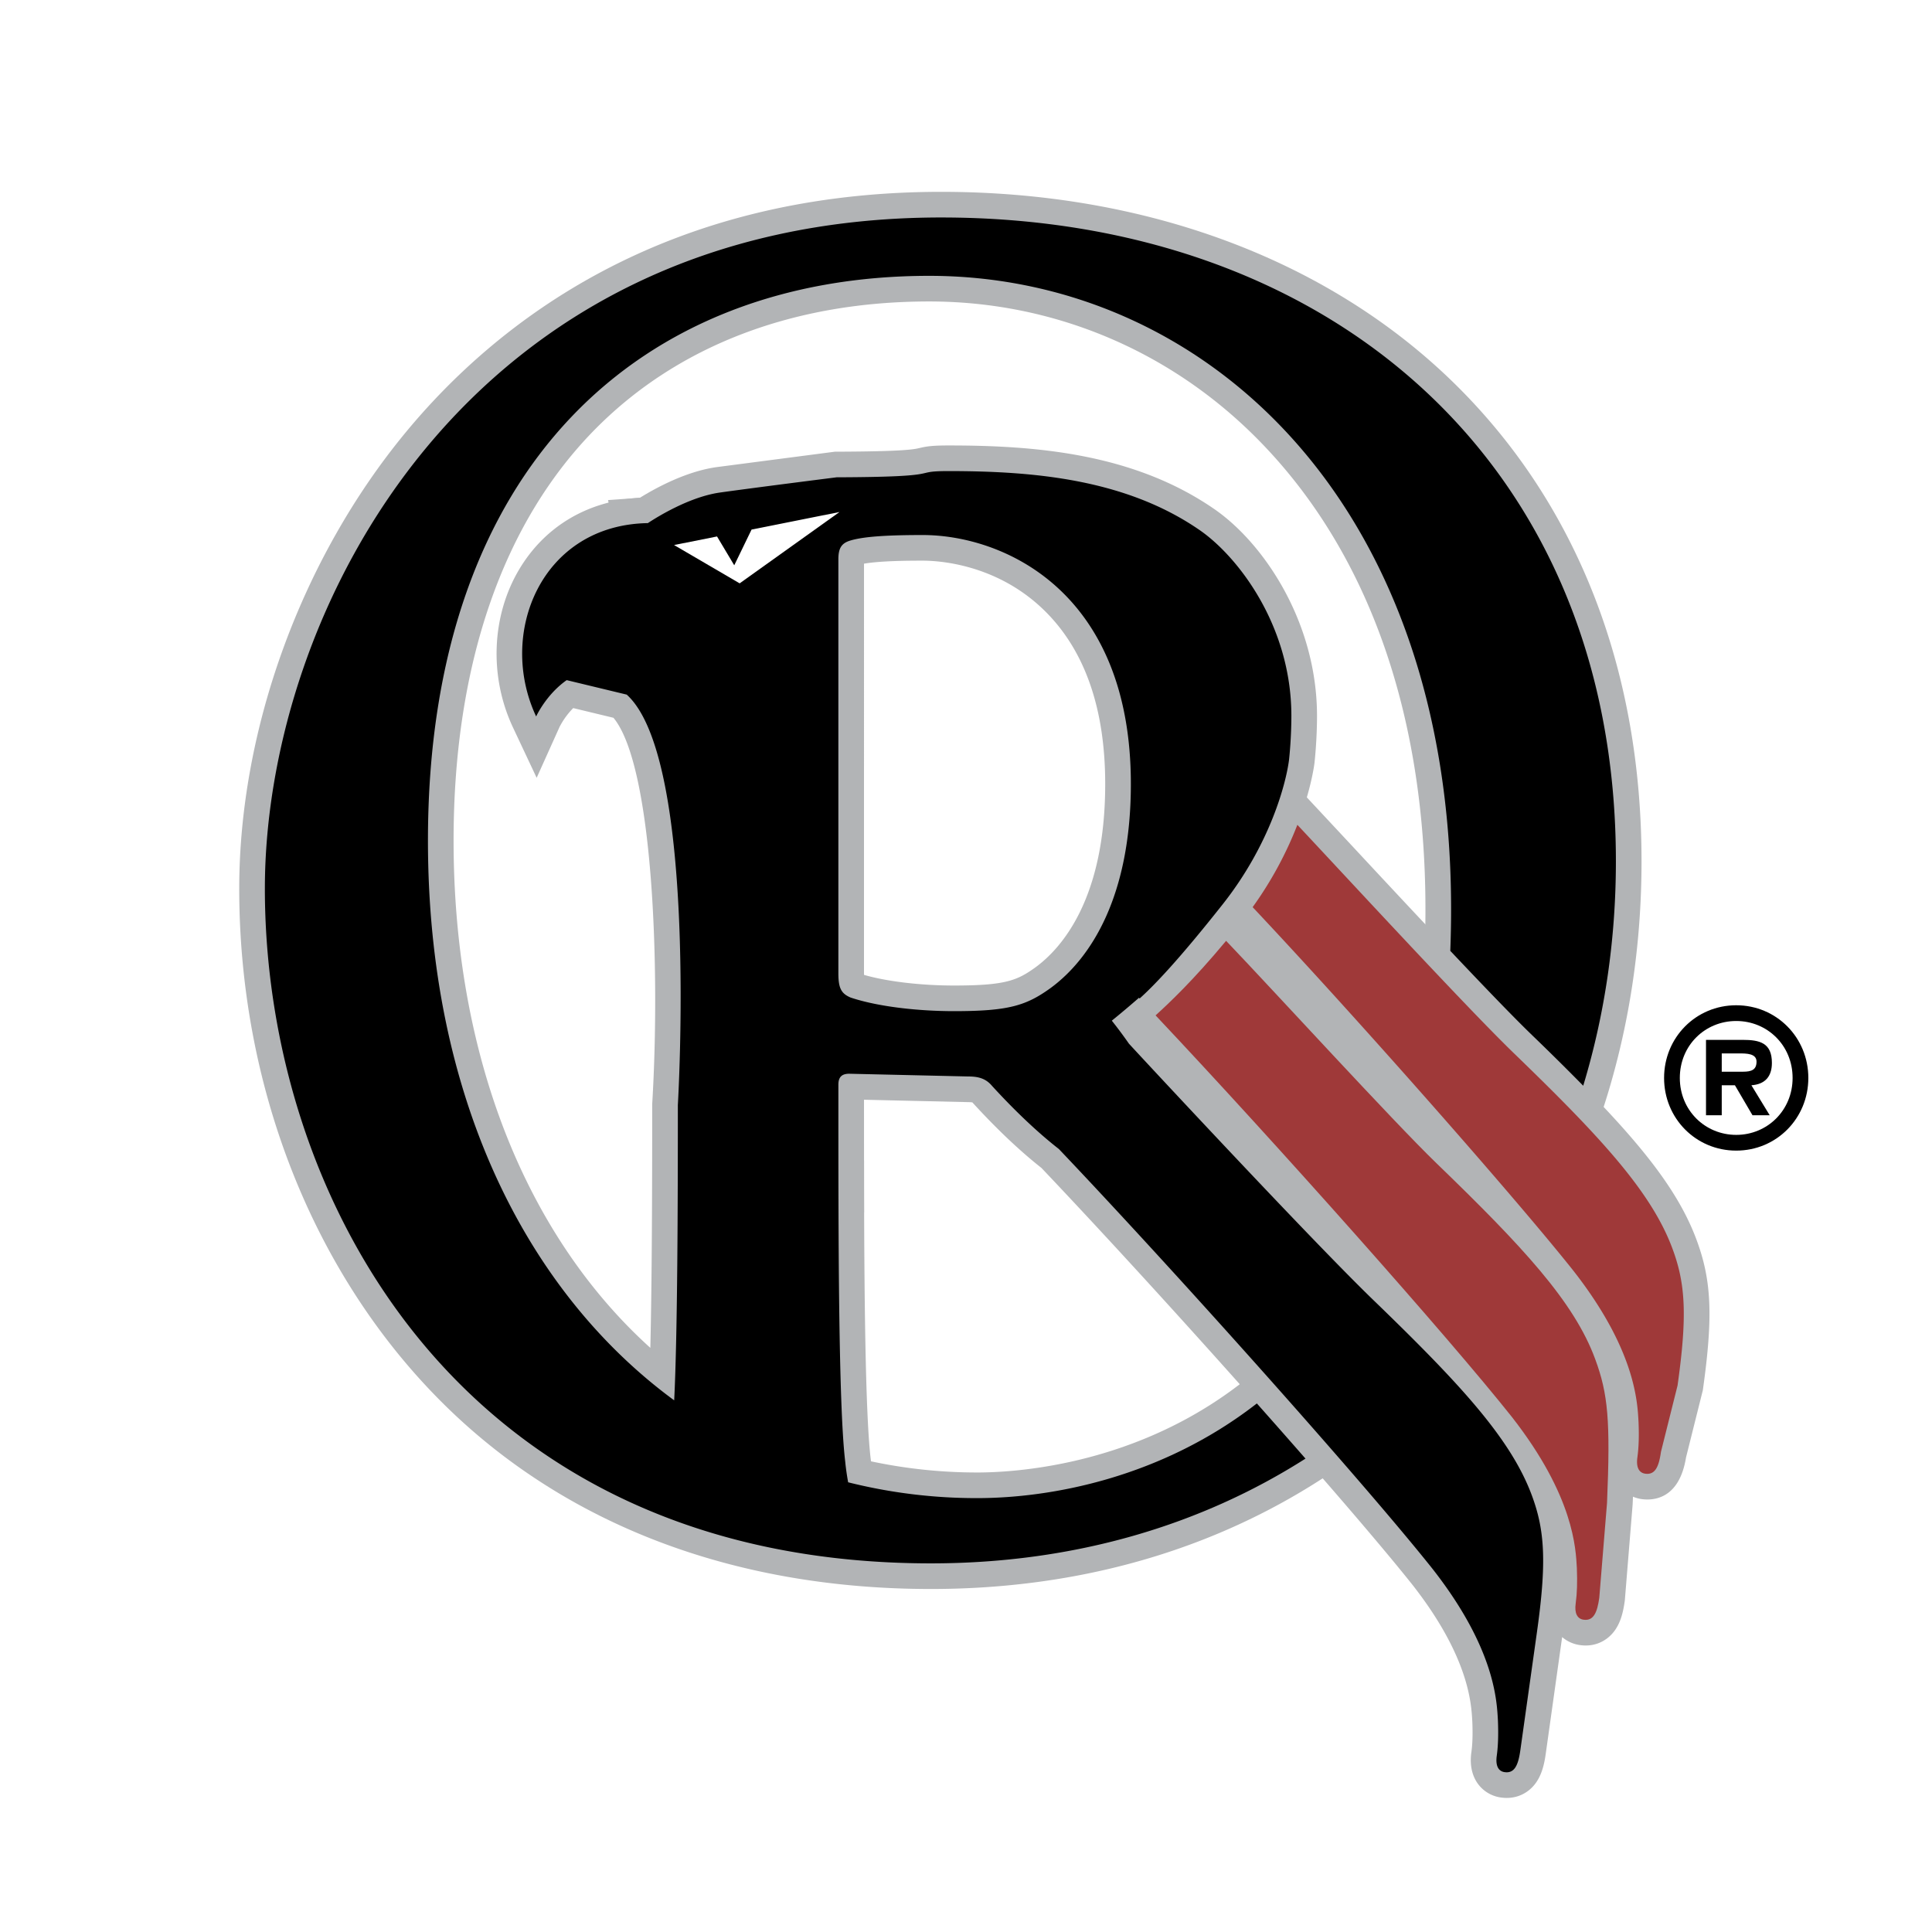
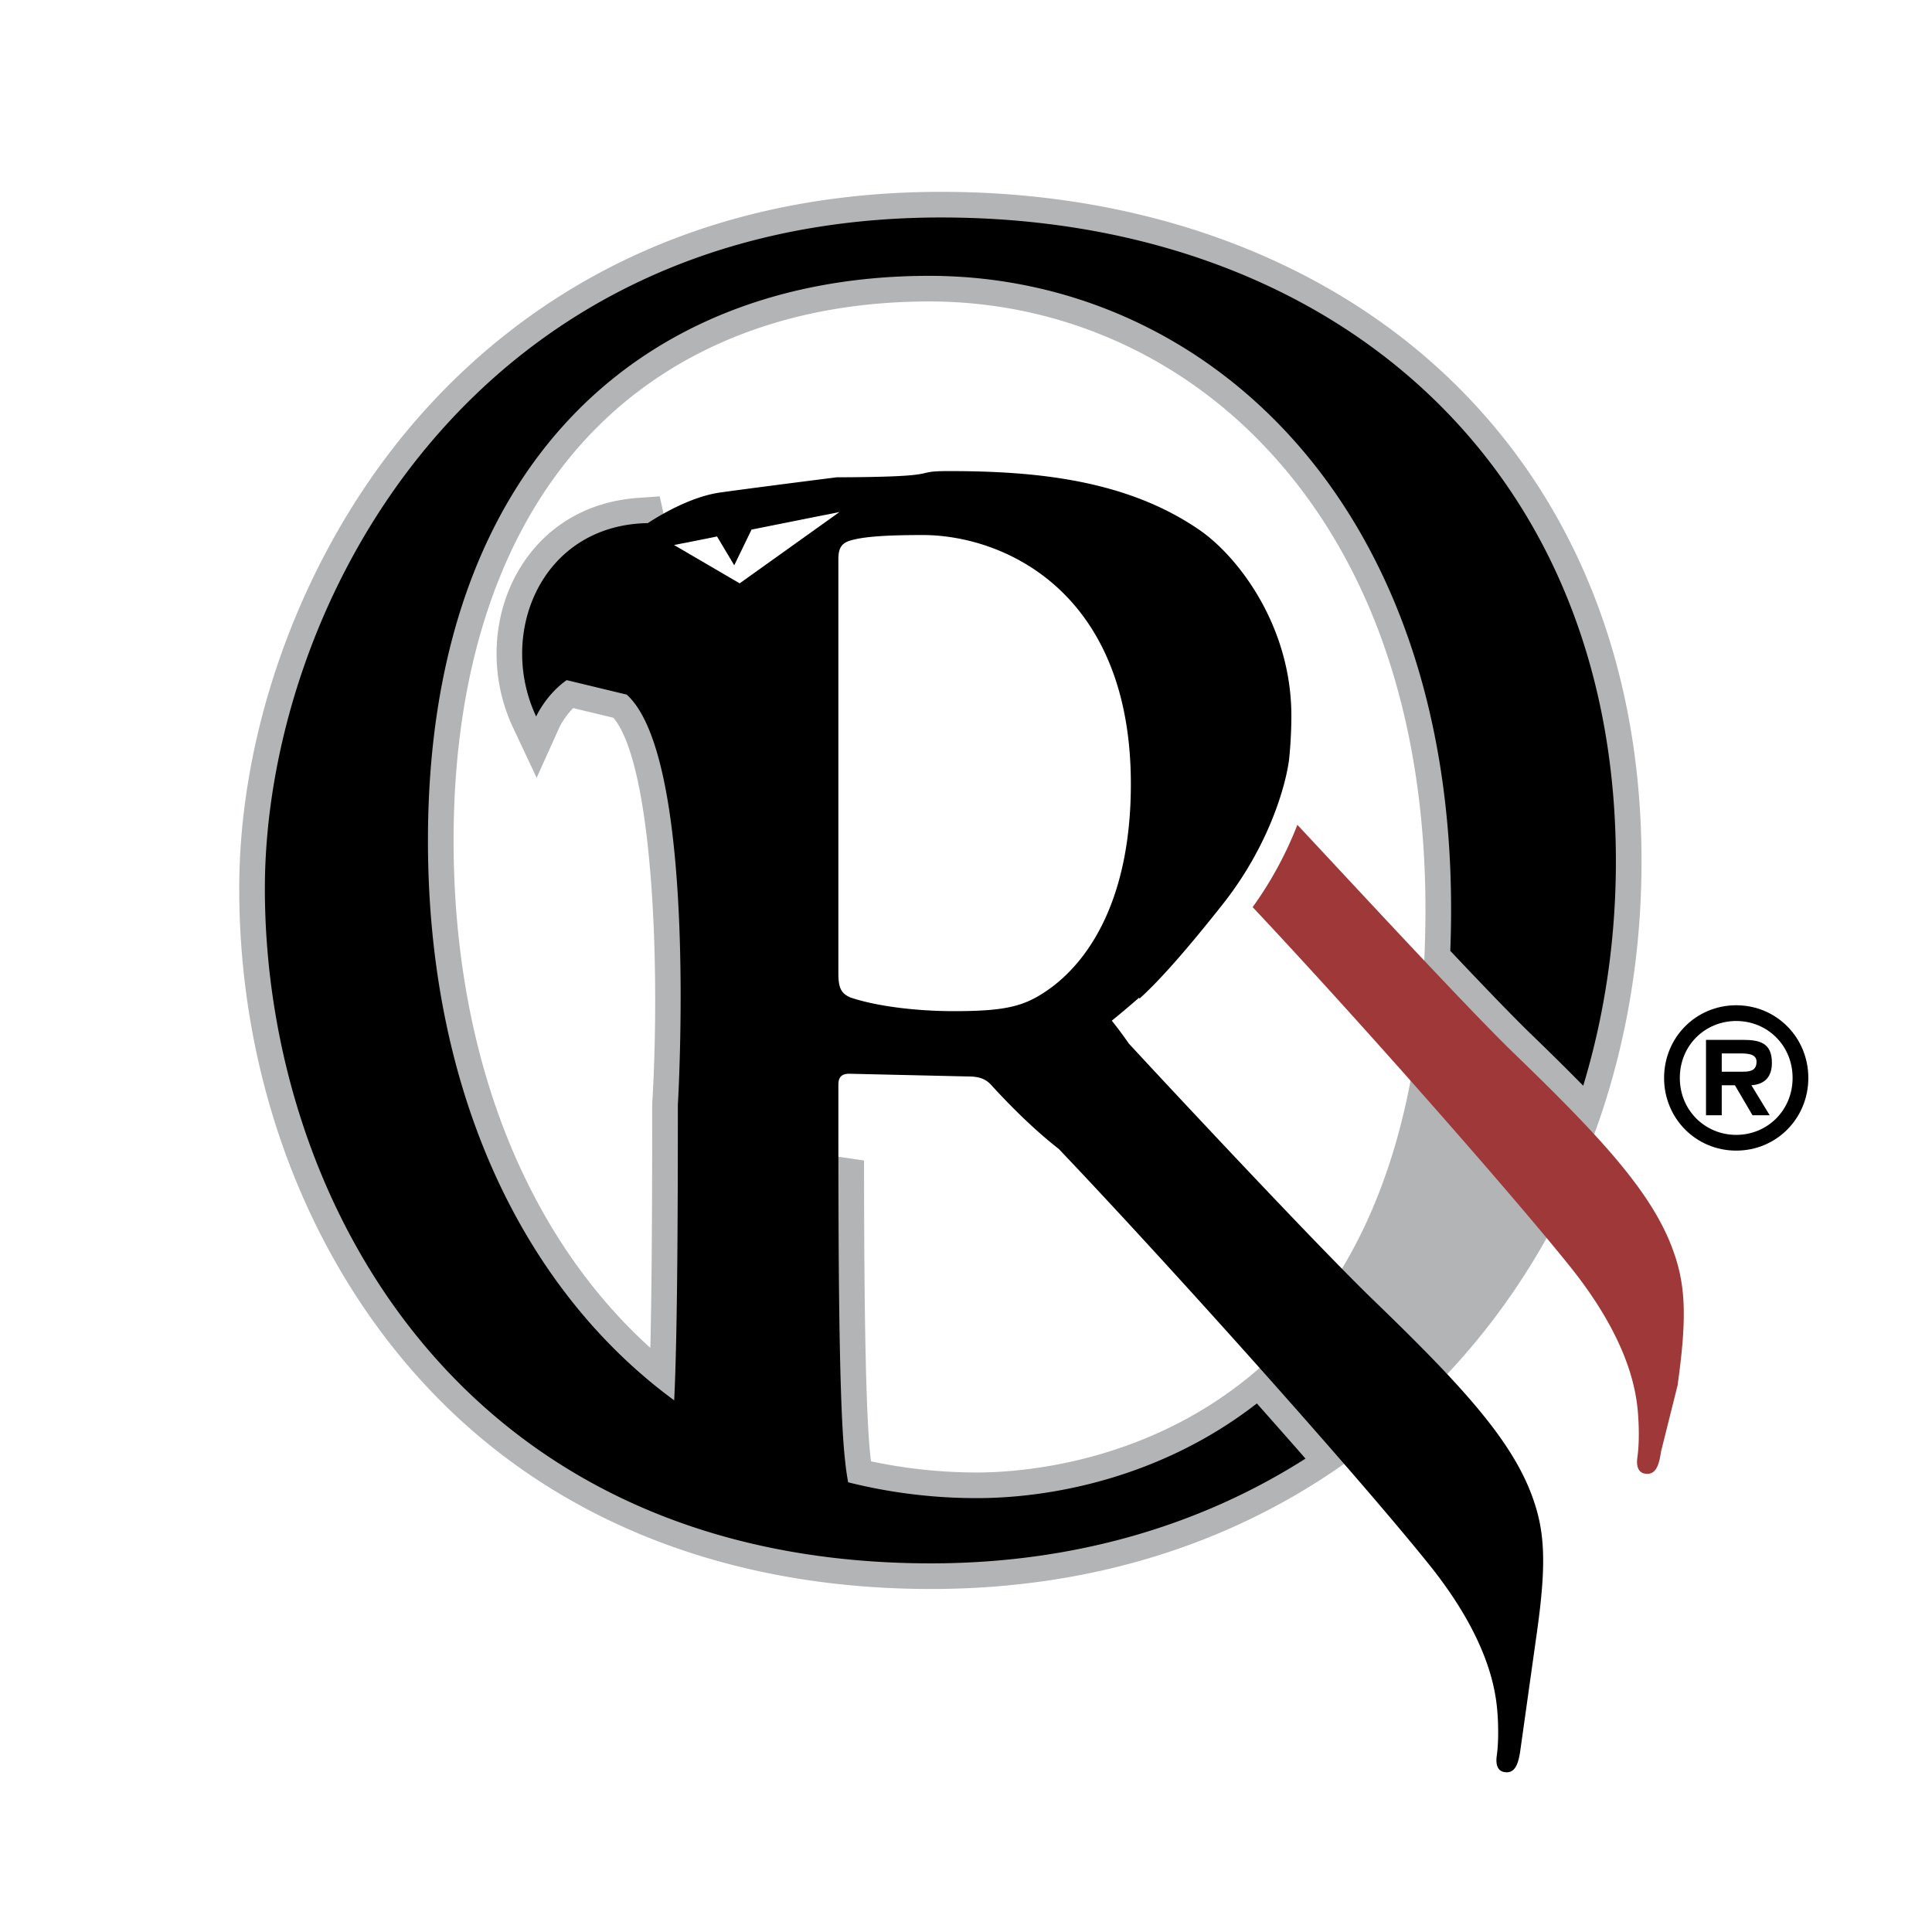
<svg xmlns="http://www.w3.org/2000/svg" width="2500" height="2500" viewBox="0 0 192.756 192.756">
  <g fill-rule="evenodd" clip-rule="evenodd">
    <path fill="#fff" d="M0 0h192.756v192.756H0V0z" />
    <path d="M42.696 83.87c0-37.509 21.409-56.349 50.012-56.349 27.061 0 52.067 22.094 52.067 63.2 0 49.84-31.857 58.746-47.271 58.746-30.83 0-54.808-25.692-54.808-65.597z" fill="#fff" />
    <path d="M145.514 38.662C132.926 26.073 114.598 19.14 93.907 19.14c-27.782 0-44.395 13.056-53.439 24.008-10.394 12.587-16.6 29.603-16.6 45.518 0 19.713 7.348 38.37 20.16 51.18 12.226 12.227 29.118 18.688 48.852 18.688 19.703 0 36.996-6.881 50.013-19.896 13.467-13.467 20.883-32.188 20.883-52.712-.001-18.974-6.315-35.317-18.262-47.264zM97.504 146.91a50.78 50.78 0 0 1-10.604-1.113c-.01-.09-.023-.172-.033-.264-.547-4.604-.64-17.137-.66-27.545l-.003-2.203-2.179-.322-3.83-.566-13.898-63.214-.476-2.161-2.206.158c-5.145.37-9.36 2.937-11.874 7.229-2.712 4.631-2.929 10.633-.565 15.662l2.366 5.031 2.282-5.07a7.68 7.68 0 0 1 1.367-1.886l4.014.968c3.971 4.795 4.673 25.106 3.869 38.481l-.004.076v.076c0 8.453-.026 17.568-.186 24.23a52.203 52.203 0 0 1-1.827-1.736c-11.48-11.48-17.803-28.838-17.803-48.873 0-17.611 4.946-31.868 14.305-41.226 8.22-8.22 19.683-12.565 33.149-12.565 12.272 0 23.84 4.812 32.577 13.547 11.076 11.077 16.932 27.362 16.932 47.095 0 53.482-37.246 56.191-44.713 56.191z" fill="#b2b4b6" />
-     <path d="M169.283 123.75c-1.754-4.781-5.324-9.312-11.326-15.426a270.85 270.85 0 0 0-5.139-5.082c-1.852-1.789-4.869-4.932-8.123-8.375a2141.905 2141.905 0 0 1-9.605-10.266l-3.783-4.056-.924-.99c.543-1.864.727-3.129.764-3.438.229-2.154.252-3.992.252-4.685 0-9.404-5.365-17.329-10.35-20.712-8.072-5.53-17.881-6.277-26.411-6.277-1.681 0-2.236.101-2.89.255-.55.128-1.47.344-8.287.367h-.163l-.15.02-11.671 1.522c-3.03.43-6.04 2.067-7.639 3.06l-.224.015-2.95.212.635 2.888 14.277 64.936.378 1.723 1.745.258 5.575.826 2.935.436-.002-2.971-.005-7.875v-.395c3.153.074 10.277.236 10.277.236.33.002.476.02.537.031l.039.045.041.045c2.363 2.58 4.652 4.746 6.809 6.447 6.389 6.727 14.381 15.488 21.492 23.498a992.464 992.464 0 0 1 4.852 5.504c4.557 5.209 8.41 9.74 10.715 12.646 5.564 7.123 5.824 11.746 5.922 13.486l.008.145c.049 1.23.02 2.205-.096 3.021-.223 1.59.25 2.615.688 3.193a3.412 3.412 0 0 0 2.273 1.322c1.266.178 2.164-.262 2.697-.662 1.225-.924 1.578-2.387 1.762-3.695l1.637-11.65a3.459 3.459 0 0 0 1.781.799c1.266.178 2.164-.262 2.697-.664 1.225-.924 1.578-2.385 1.762-3.695l.01-.074.008-.074.771-9.467.004-.051.002-.049c.012-.25.021-.492.031-.732.273.115.564.197.869.24 1.115.158 3.746.049 4.424-4.15l1.641-6.564.033-.131.02-.133c1.012-7.216.86-10.823-.625-14.837zM103.32 96.503c-1.832 1.323-3.01 1.823-8.139 1.823-3.328 0-6.694-.402-8.976-1.062-.002-.059-.004-.109-.004-.18V56.239c1.729-.302 4.77-.302 5.857-.302 1.682 0 7.537.367 12.269 5.101 3.941 3.941 5.939 9.721 5.939 17.179.002 11.477-4.362 16.39-6.946 18.286z" fill="#b2b4b6" />
    <path d="M93.907 21.698c-47.271 0-67.481 39.222-67.481 66.968 0 30.829 19.525 67.311 66.454 67.311 14.357 0 26.992-3.838 37.369-10.451a992.464 992.464 0 0 0-4.852-5.504c-9.561 7.436-20.578 9.445-27.893 9.445a52.56 52.56 0 0 1-12.884-1.578 24.963 24.963 0 0 1-.296-2.092c-.679-5.701-.679-23.061-.679-35.684v-1.9c0-.814.407-1.086 1.086-1.086l11.808.271c.951 0 1.765.135 2.443.949 2.434 2.658 4.664 4.73 6.662 6.291 12.156 12.793 30.732 33.635 37.324 41.943 6.215 7.955 6.369 13.162 6.48 15.074.055 1.398.021 2.531-.117 3.523s.162 1.541.783 1.627c.992.141 1.361-.693 1.57-2.182l1.656-11.779c.977-6.943.791-10.131-.49-13.6-2.104-5.732-7.27-11.264-15.842-19.549-6.123-5.918-22.629-23.666-24.375-25.57a44.717 44.717 0 0 0-1.707-2.293 94.56 94.56 0 0 0 2.709-2.283l.07.072.037-.037c1.43-1.293 3.871-3.824 8.262-9.383 4.721-5.978 6.307-12.043 6.605-14.408.221-2.093.232-3.897.232-4.364 0-9.094-5.43-16.016-9.23-18.595C112.283 47.814 103.189 47 94.638 47c-4.03 0 .201.584-11.168.621 0 0-8.203 1.036-11.636 1.519-3.015.427-6.205 2.396-7.197 3.051-10.648.18-15.029 11.03-11.145 19.291 0 0 .977-2.169 3.046-3.624l5.989 1.444c7.176 6.477 5.102 40.946 5.102 40.946 0 9.818-.03 22.73-.365 29.465-14.92-10.947-24.567-30.533-24.567-55.843 0-37.509 21.409-56.349 50.012-56.349 27.061 0 52.067 22.094 52.067 63.2 0 1.416-.029 2.794-.08 4.146 3.254 3.444 6.271 6.586 8.123 8.375a270.85 270.85 0 0 1 5.139 5.082c2.137-7.049 3.26-14.585 3.26-22.399-.001-39.906-28.775-64.227-67.311-64.227zM83.644 55.822c0-1.085.271-1.628 1.222-1.9 1.357-.407 3.8-.542 7.193-.542 8.007 0 20.767 5.564 20.767 24.837 0 11.13-3.936 17.374-8.008 20.359-2.443 1.764-4.209 2.307-9.637 2.307-3.394 0-7.465-.406-10.315-1.357-.95-.406-1.222-.949-1.222-2.441V55.822z" />
    <path fill="#fff" d="M67.252 54.379l4.286-.856 1.718 2.876 1.728-3.564 8.773-1.751-9.961 7.117-6.544-3.822z" />
-     <path d="M143.316 116.057c-4.369-4.223-16.254-17.238-20.988-22.19-3.293 3.96-5.664 6.19-7.035 7.437 12.076 12.816 29.273 32.156 35.551 40.07 6.215 7.955 6.369 13.16 6.48 15.072.055 1.4.021 2.533-.117 3.525s.162 1.539.783 1.627c.992.139 1.361-.693 1.57-2.182l.773-9.469c.346-8.193.105-10.873-1.178-14.342-2.1-5.732-7.266-11.263-15.839-19.548z" fill="#9f3939" />
    <path d="M166.881 124.631c-2.102-5.732-7.268-11.264-15.84-19.549-4.744-4.588-16.754-17.618-21.602-22.789a37.049 37.049 0 0 1-4.463 8.213c10.619 11.288 26.373 29.177 32.021 36.3 6.217 7.955 6.371 13.162 6.48 15.074.057 1.398.023 2.531-.115 3.523-.141.992.162 1.541.781 1.627.992.141 1.363-.693 1.572-2.182l1.656-6.619c.977-6.944.793-10.129-.49-13.598z" fill="#9f3939" />
    <path d="M173.223 101.865c3.105 0 5.625 2.43 5.625 5.682 0 3.232-2.52 5.68-5.625 5.68s-5.627-2.447-5.627-5.68c0-3.252 2.521-5.682 5.627-5.682zm0 12.932c4.018 0 7.195-3.215 7.195-7.25 0-4.037-3.178-7.252-7.195-7.252-4.02 0-7.197 3.215-7.197 7.252-.001 4.035 3.177 7.25 7.197 7.25zm1.515-6.52c1.332-.092 2.045-.842 2.045-2.229 0-1.99-1.188-2.301-2.922-2.301h-3.652v7.523h1.57v-2.994h1.314l1.754 2.994h1.717l-1.826-2.993zm-2.959-1.353V105.1h1.734c.73 0 1.736 0 1.736.82 0 .822-.512 1.004-1.352 1.004h-2.118z" />
  </g>
</svg>